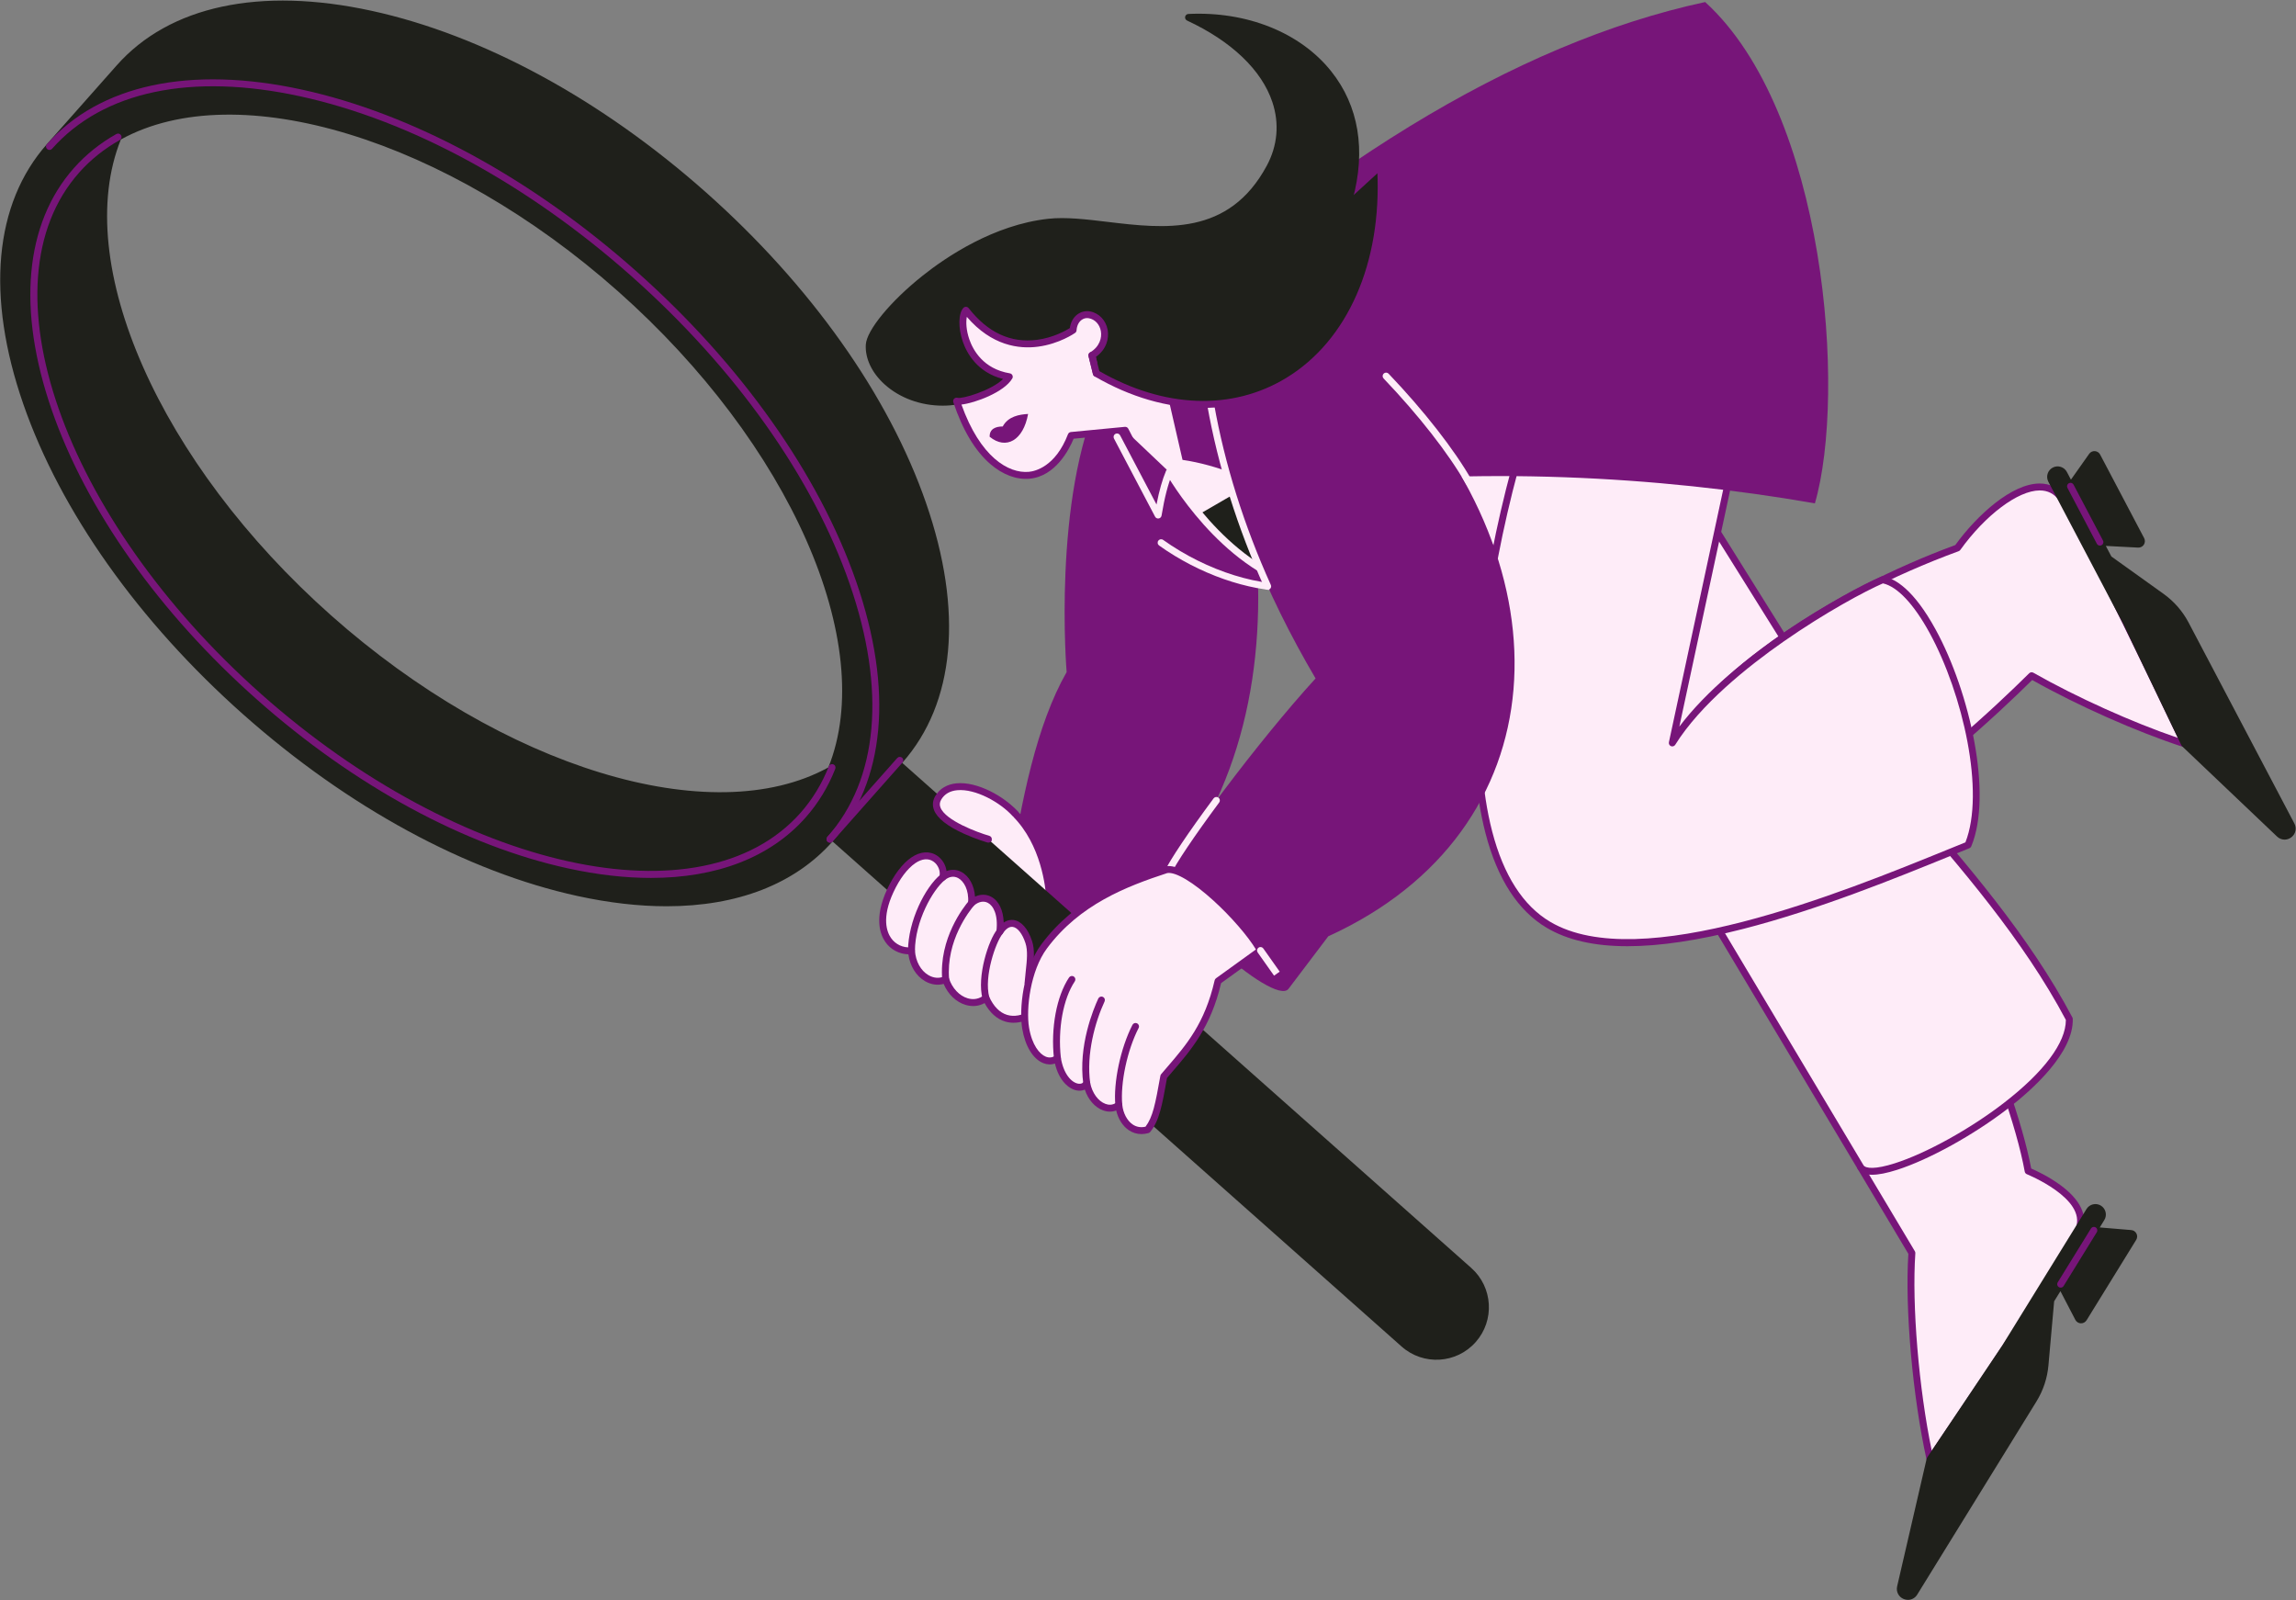
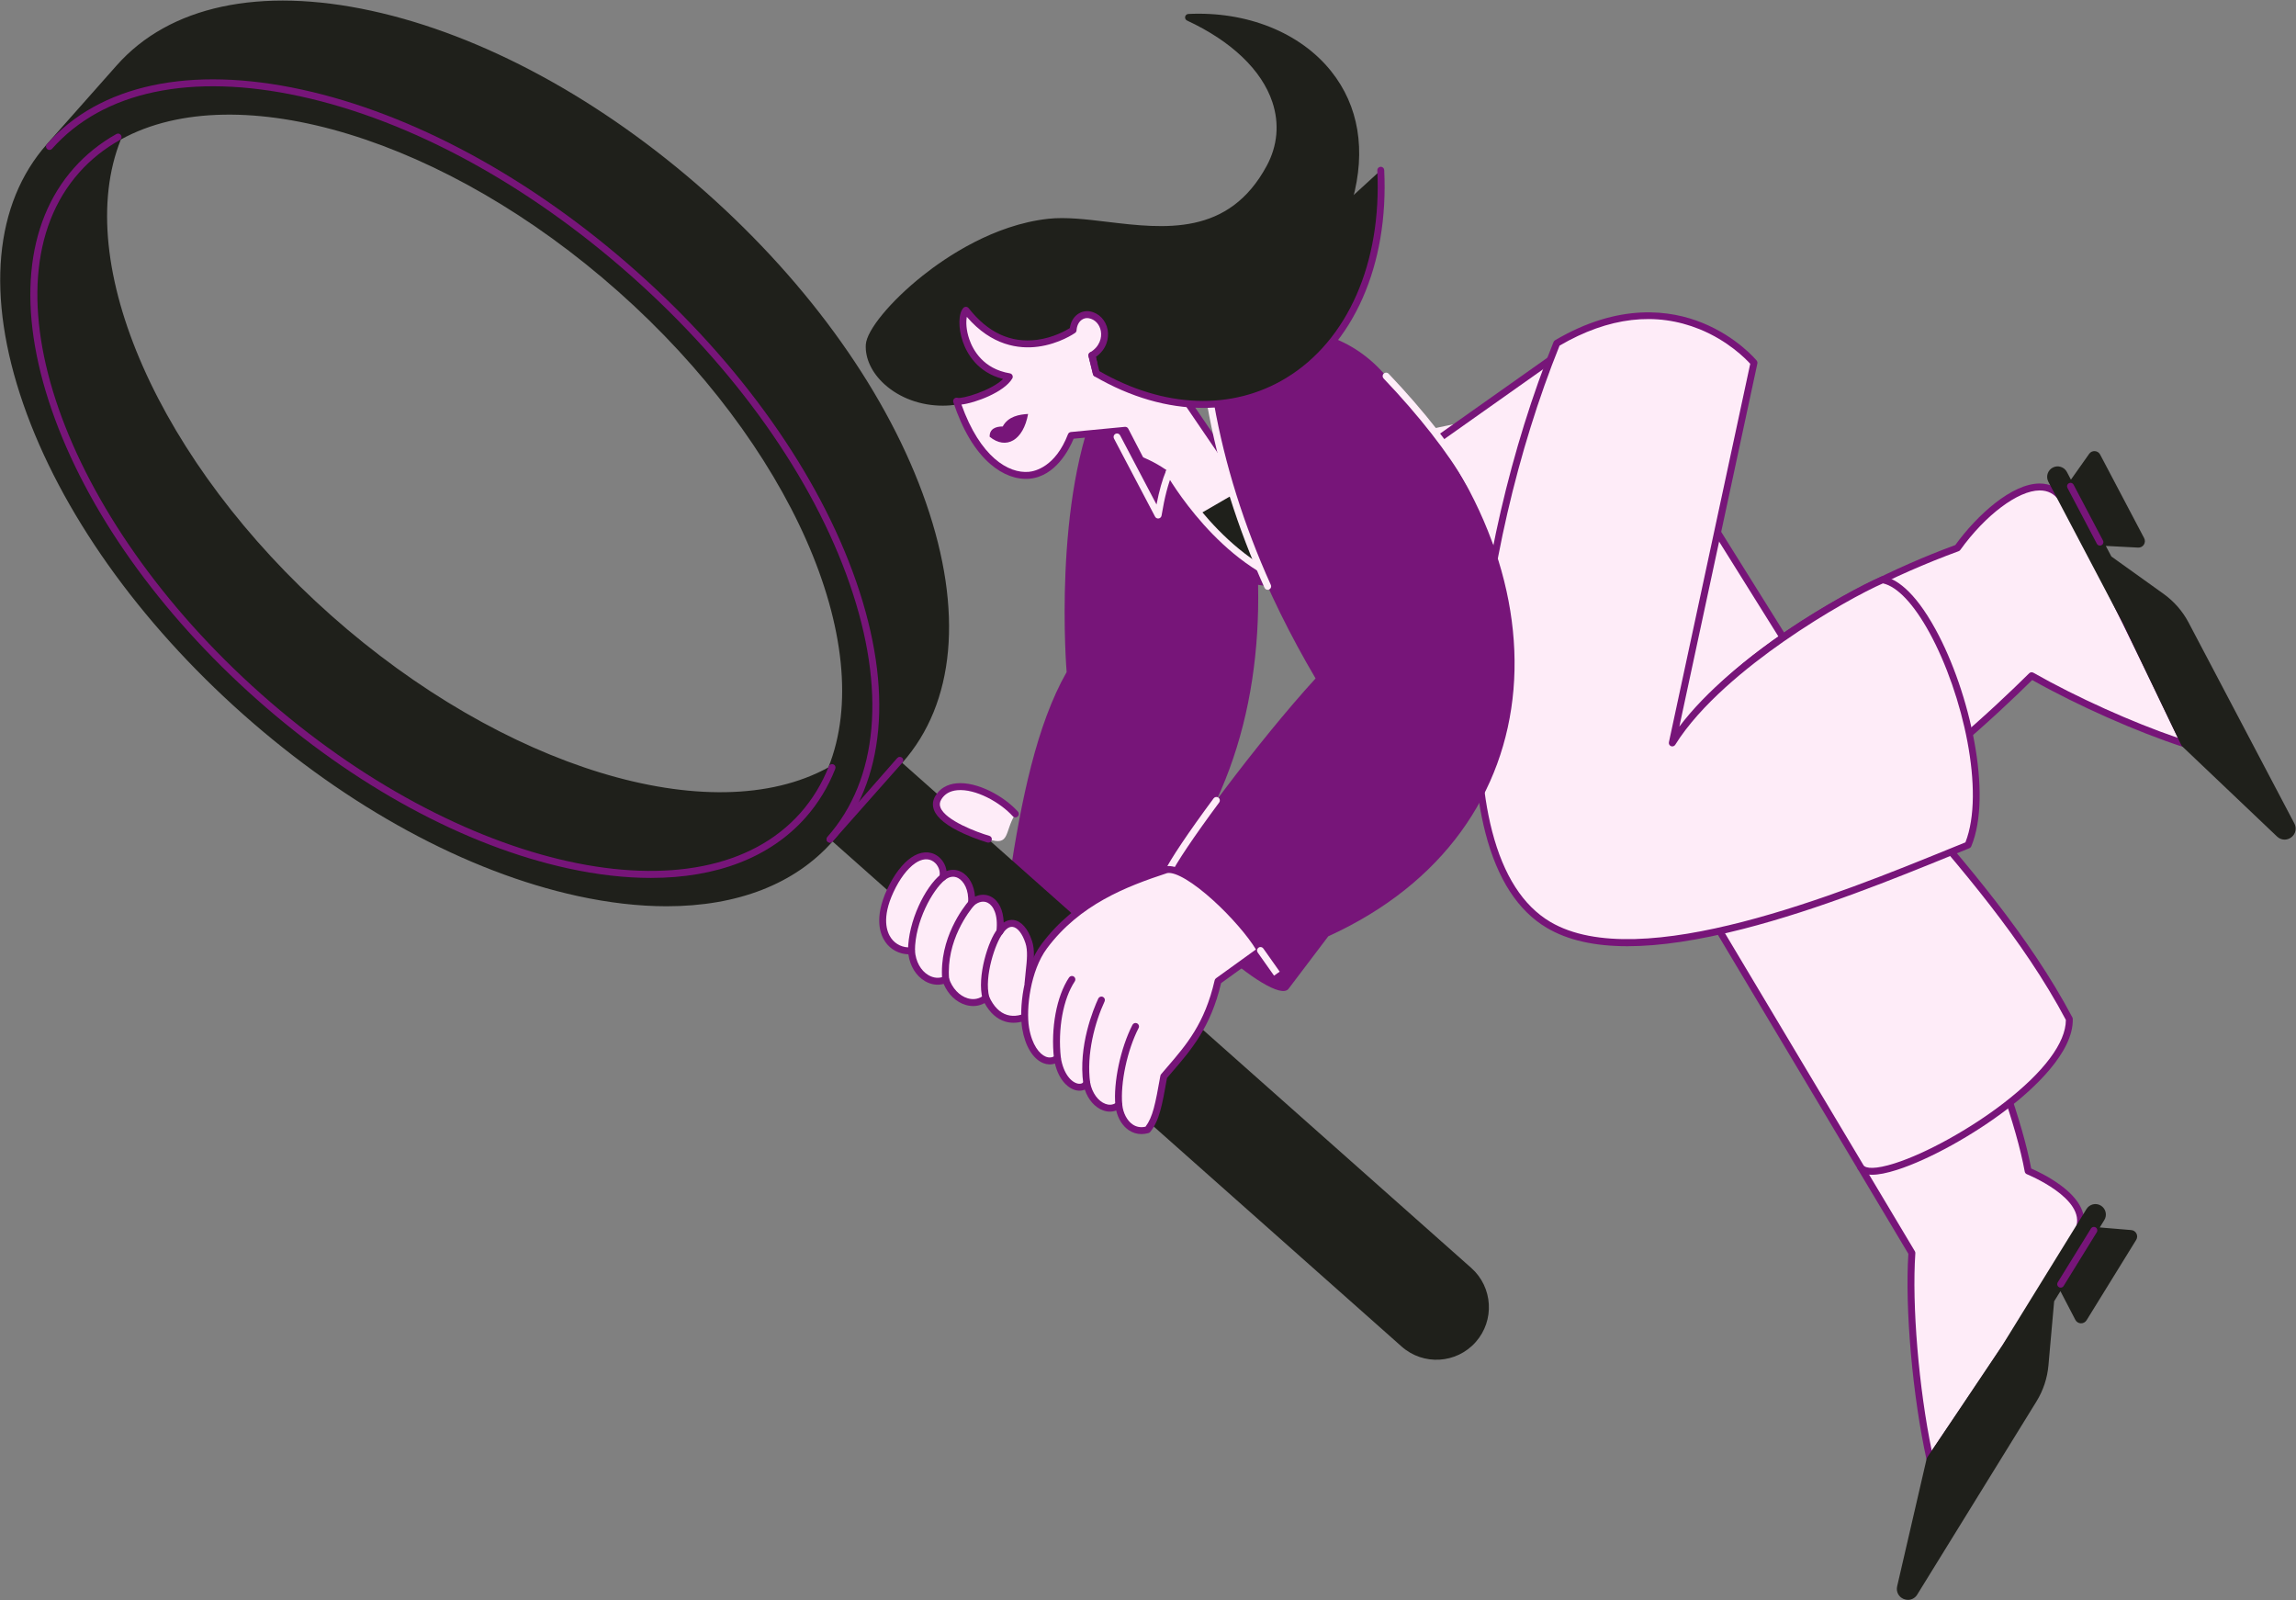
<svg xmlns="http://www.w3.org/2000/svg" width="2198" height="1532" viewBox="0 0 2198 1532" fill="none">
  <rect x="0" y="0" width="2198" height="1532" fill="#808080" stroke="none" />
  <g clip-path="url(#clip0_199_187)">
    <path d="M1376.63 535.675H1501.46L1482.29 387.142L1340.1 416.843L1376.63 535.675Z" fill="#FEECF8" />
    <path d="M1941.58 1120.91C1937.53 1098.69 1929.46 1070.69 1918.53 1039.44C1870.53 902.115 1781.26 1117.32 1781.26 1117.32L1830.28 1199.41C1826.67 1251.94 1834.22 1336.32 1847.67 1396.96C1847.67 1396.96 1980.97 1202.04 1990.36 1176.36C2001.8 1145.07 1941.58 1120.91 1941.58 1120.91Z" fill="#FEECF8" />
    <path d="M1847.67 1400.28C1846.92 1400.28 1846.19 1400.02 1845.6 1399.55C1845.01 1399.08 1844.6 1398.42 1844.44 1397.68C1830.99 1337.07 1823.49 1252.46 1826.91 1200.22L1778.42 1119.02C1778.16 1118.58 1778 1118.08 1777.96 1117.56C1777.92 1117.05 1778.01 1116.53 1778.21 1116.05C1780.35 1110.89 1830.91 990.321 1878.32 990.321C1878.59 990.321 1878.85 990.325 1879.12 990.332C1896.38 990.824 1910.7 1006.98 1921.66 1038.35C1932.77 1070.13 1940.45 1097.1 1944.51 1118.55C1948.89 1120.44 1960.94 1125.99 1972.21 1134.22C1991.35 1148.21 1998.71 1163.17 1993.47 1177.5C1984.04 1203.27 1855.86 1390.86 1850.41 1398.83C1850.1 1399.28 1849.7 1399.64 1849.22 1399.89C1848.74 1400.15 1848.21 1400.28 1847.67 1400.28ZM1784.97 1117.07L1833.13 1197.71C1833.47 1198.29 1833.63 1198.96 1833.59 1199.64C1830.19 1249.13 1836.9 1328.91 1849.29 1388.71C1872.33 1354.9 1979.06 1197.63 1987.25 1175.22C1997.46 1147.28 1940.92 1124.22 1940.35 1123.99C1939.83 1123.78 1939.37 1123.44 1939.01 1123.01C1938.66 1122.58 1938.42 1122.06 1938.32 1121.51C1934.42 1100.12 1926.71 1072.88 1915.41 1040.54C1905.44 1012.03 1893.17 997.365 1878.93 996.961C1861.38 996.465 1839.58 1017.12 1815.77 1056.7C1799.72 1083.37 1787.81 1110.44 1784.97 1117.07Z" fill="#771579" />
    <path d="M1368.57 426.192L1781.26 1117.32C1798 1142.21 1982.69 1042.49 1980.99 975.455C1910.96 842.912 1784.76 734.391 1726.76 641.811C1681.78 569.996 1523.53 316.664 1523.53 316.664L1368.57 426.192Z" fill="#FEECF8" />
    <path d="M1792.05 1124.52C1785.44 1124.52 1780.92 1122.74 1778.52 1119.17C1778.48 1119.12 1778.45 1119.07 1778.42 1119.02L1365.73 427.892C1365.3 427.175 1365.16 426.322 1365.33 425.505C1365.51 424.688 1365.98 423.966 1366.66 423.484L1521.62 313.957C1521.99 313.696 1522.41 313.513 1522.85 313.42C1523.29 313.326 1523.74 313.324 1524.19 313.413C1524.63 313.502 1525.05 313.68 1525.42 313.937C1525.79 314.194 1526.1 314.524 1526.34 314.907C1527.92 317.44 1685.1 569.059 1729.57 640.051C1753.42 678.125 1789.37 719.483 1827.43 763.269C1881.45 825.413 1942.68 895.849 1983.92 973.907C1984.16 974.36 1984.29 974.861 1984.3 975.373C1985.12 1007.72 1945.76 1042.99 1922.22 1061.14C1889.38 1086.45 1846.69 1110.04 1816 1119.84C1806.22 1122.96 1798.23 1124.52 1792.05 1124.52ZM1784.05 1115.53C1786.17 1118.52 1795.12 1119.55 1813.99 1113.52C1844.02 1103.94 1885.89 1080.77 1918.17 1055.88C1956.65 1026.23 1977.74 998.006 1977.69 976.301C1936.81 899.198 1876.05 829.303 1822.43 767.619C1784.2 723.633 1748.08 682.086 1723.96 643.573C1682.12 576.776 1540.5 350.086 1522.58 321.397L1372.99 427.129L1784.05 1115.53Z" fill="#771579" />
    <path d="M2091.22 711.915C2091.22 711.915 1989.92 498.932 1973.72 476.908C1952.21 447.659 1903.86 482.862 1873.92 524.504C1759.59 566.35 1639.63 642.028 1594.12 723.866C1594.12 723.866 1497.57 887.361 1505.26 887.8C1675.06 897.502 1875.48 715.624 1944.91 646.815C1988.25 671.447 2045.06 696.921 2091.22 711.915Z" fill="#FEECF8" />
    <path d="M1518.55 891.488C1514.01 891.488 1509.52 891.361 1505.07 891.108C1504.43 891.074 1503.82 890.875 1503.28 890.53C1502.74 890.185 1502.3 889.707 1502 889.141C1500.63 886.57 1498.93 883.371 1545.31 801.591C1567.81 761.928 1591.04 722.572 1591.27 722.18C1612.8 683.471 1652.6 643.428 1706.34 606.457C1754.43 573.368 1813.17 543.305 1871.83 521.74C1893.16 492.383 1926.16 462.972 1952.44 462.83H1952.64C1962.49 462.83 1970.48 466.905 1976.39 474.944C1992.59 496.971 2090.07 701.784 2094.21 710.492C2094.49 711.077 2094.59 711.731 2094.51 712.373C2094.42 713.015 2094.14 713.617 2093.72 714.104C2093.29 714.592 2092.73 714.943 2092.1 715.114C2091.48 715.286 2090.82 715.27 2090.2 715.07C2045.7 700.615 1989.18 675.553 1945.47 650.934C1911.35 684.599 1844.03 747.011 1764.56 799.516C1672.1 860.593 1589.43 891.487 1518.55 891.488ZM1508.77 884.653C1580.43 887.687 1665.23 857.19 1760.9 793.98C1841.31 740.86 1909.25 677.499 1942.59 644.457C1943.1 643.949 1943.76 643.622 1944.48 643.527C1945.2 643.432 1945.92 643.574 1946.55 643.931C1987.85 667.405 2041.26 691.447 2084.88 706.31C2067.2 669.272 1985.23 498.147 1971.05 478.873C1966.39 472.539 1960.37 469.459 1952.64 469.459H1952.48C1931.85 469.57 1900.65 493.002 1876.61 526.44C1876.22 526.978 1875.68 527.389 1875.06 527.617C1746.91 574.519 1637.78 652.183 1597.02 725.479C1564.91 779.848 1514.95 867.13 1508.77 884.653Z" fill="#771579" />
    <path d="M1490.33 328.561C1413.93 517.343 1369.5 818.432 1482.41 885.276C1574.44 939.757 1782.9 849.785 1884.07 808.874C1913.88 737.236 1852.94 563.939 1802.2 554.974C1766.85 570.026 1645.76 639.103 1600.92 711.164L1679.12 347.286C1679.12 347.286 1607.11 259.806 1490.33 328.561Z" fill="#FEECF8" />
    <path d="M1558.06 905.746C1526.19 905.746 1500.56 899.874 1480.72 888.129C1453.16 871.815 1433.43 841.312 1422.06 797.47C1411.94 758.431 1408.58 709.639 1412.07 652.444C1418.34 549.698 1446.45 428.156 1487.26 327.317C1487.54 326.641 1488.03 326.075 1488.66 325.705C1550.14 289.502 1599.33 296.677 1629.77 309.072C1662.76 322.508 1680.92 344.26 1681.68 345.18C1682.32 345.962 1682.57 346.995 1682.36 347.984L1607.67 695.518C1658.58 627.874 1766.7 566.488 1800.91 551.923C1801.5 551.671 1802.15 551.598 1802.78 551.709C1814.1 553.709 1832 564.161 1853.02 602.599C1886.06 663.027 1907.65 760.847 1887.13 810.149C1886.96 810.554 1886.71 810.922 1886.4 811.231C1886.09 811.54 1885.72 811.784 1885.31 811.949C1880.01 814.094 1874.4 816.376 1868.54 818.764C1814.69 840.691 1740.94 870.72 1668.64 889.232C1625.65 900.239 1588.92 905.746 1558.06 905.746ZM1492.98 330.851C1452.65 430.854 1424.89 551.133 1418.68 652.847C1415.23 709.344 1418.53 757.442 1428.47 795.805C1439.38 837.889 1458.1 867.032 1484.09 882.423C1569.89 933.209 1762.54 854.765 1866.04 812.622C1871.43 810.426 1876.61 808.321 1881.53 806.328C1900.42 758.374 1879.22 664.337 1847.2 605.781C1832.13 578.223 1816.33 561.469 1802.57 558.426C1785.79 565.717 1747.38 586.203 1707.01 614.409C1673.12 638.09 1627.7 674.404 1603.73 712.918C1603.32 713.581 1602.69 714.077 1601.95 714.319C1601.2 714.561 1600.4 714.534 1599.68 714.241C1598.95 713.948 1598.36 713.409 1597.99 712.719C1597.63 712.029 1597.52 711.232 1597.68 710.469L1675.53 348.223C1671.3 343.57 1654.26 326.136 1626.99 315.1C1585.1 298.147 1540.01 303.448 1492.98 330.851Z" fill="#771579" />
-     <path d="M1049.54 357.409C1255.23 161.259 1449.72 41.331 1632.38 1.947C1747.85 107.068 1767.87 376.979 1737.42 481.846C1586.35 455.251 1410.13 446.805 1253.33 466.612L1049.54 357.409Z" fill="#771579" />
    <path d="M902.457 388.303C881.41 388.303 861.246 381.022 846.652 367.77C834.627 356.853 828.135 343.085 828.841 329.995C829.586 316.158 852.516 288.32 883.361 263.801C905.769 245.991 951.149 215.245 1003.33 209.442C1020.11 207.576 1039.58 209.909 1060.19 212.379C1114.6 218.899 1176.26 226.289 1212.69 158.647C1223.05 139.408 1224.91 118.33 1218.05 97.692C1207.88 67.105 1178.89 39.401 1136.41 19.681C1135.74 19.369 1135.19 18.841 1134.85 18.18C1134.51 17.52 1134.41 16.766 1134.55 16.038C1134.69 15.31 1135.07 14.652 1135.63 14.166C1136.2 13.681 1136.9 13.399 1137.64 13.363C1193.61 10.643 1244.68 31.113 1274.29 68.124C1300.78 101.233 1307.87 143.874 1294.79 191.44C1285.17 235.518 1257.77 276.092 1217.63 305.698C1176.1 336.332 1124.21 352.208 1071.44 350.432C1063.53 352.615 963.89 380.001 916.276 387.254C911.703 387.952 907.083 388.303 902.457 388.303ZM1016.56 215.397C1012.22 215.397 1008.04 215.588 1004.06 216.032C953.53 221.651 909.332 251.626 887.482 268.994C856.043 293.984 835.999 320.301 835.455 330.353C834.859 341.443 840.562 353.29 851.103 362.861C867.414 377.67 891.406 384.339 915.278 380.703C964.24 373.244 1069.11 344.201 1070.16 343.909C1070.49 343.817 1070.83 343.778 1071.17 343.791C1122.59 345.63 1173.23 330.213 1213.7 300.363C1252.57 271.695 1279.07 232.48 1288.33 189.943L1288.38 189.768C1300.9 144.301 1294.24 103.671 1269.12 72.27C1243.22 39.904 1199.94 20.788 1151.5 19.794C1188.97 39.773 1214.62 66.362 1224.33 95.601C1231.78 118.018 1229.77 140.906 1218.52 161.795C1201.31 193.755 1177.25 212.719 1144.98 219.77C1117.05 225.872 1087.74 222.361 1059.4 218.965C1044.21 217.142 1029.65 215.397 1016.56 215.397ZM2040 1180.75L2004.47 1177.79L2011.67 1166.13C2012.14 1165.38 2012.45 1164.55 2012.59 1163.67C2012.73 1162.8 2012.7 1161.91 2012.49 1161.05C2012.29 1160.2 2011.92 1159.39 2011.41 1158.67C2010.89 1157.96 2010.24 1157.35 2009.49 1156.88C2008.74 1156.42 2007.91 1156.11 2007.04 1155.97C2006.17 1155.83 2005.28 1155.86 2004.42 1156.06C2003.56 1156.27 2002.75 1156.64 2002.04 1157.15C2001.32 1157.67 2000.71 1158.32 2000.25 1159.07L1919.63 1289.66L1847.67 1396.96L1819.4 1519.24C1817.56 1527.21 1828.28 1531.62 1832.57 1524.67L1946.77 1339.67C1952.92 1329.71 1956.66 1318.44 1957.7 1306.77L1963.23 1244.61L1972.72 1229.23L1989.72 1261.88C1990.74 1263.85 1993.51 1263.95 1994.68 1262.07L2042.19 1185.1C2043.31 1183.29 2042.12 1180.93 2040 1180.75Z" fill="#1F201B" />
    <path d="M1826.54 1531.44C1825.12 1531.44 1823.73 1531.16 1822.42 1530.62C1817.56 1528.61 1814.99 1523.63 1816.17 1518.49L1844.45 1396.21C1844.54 1395.82 1844.7 1395.45 1844.92 1395.11L1916.88 1287.81L1997.43 1157.33C2000.34 1152.62 2006.52 1151.16 2011.23 1154.06C2012.35 1154.75 2013.33 1155.66 2014.1 1156.73C2014.87 1157.8 2015.42 1159.01 2015.72 1160.29C2016.03 1161.57 2016.07 1162.9 2015.86 1164.21C2015.65 1165.51 2015.19 1166.75 2014.49 1167.87L2010.13 1174.93L2040.27 1177.45C2041.33 1177.53 2042.34 1177.89 2043.21 1178.48C2044.09 1179.07 2044.8 1179.88 2045.27 1180.82C2045.75 1181.76 2045.97 1182.81 2045.93 1183.87C2045.88 1184.92 2045.57 1185.95 2045.01 1186.84L1997.5 1263.81C1996.92 1264.73 1996.11 1265.49 1995.15 1266C1994.19 1266.51 1993.11 1266.77 1992.02 1266.73C1990.94 1266.69 1989.88 1266.36 1988.96 1265.78C1988.04 1265.2 1987.29 1264.38 1986.78 1263.42L1972.48 1235.94L1966.46 1245.68L1961 1307.07C1959.91 1319.25 1956 1331 1949.59 1341.42L1835.39 1526.41C1833.39 1529.64 1830.06 1531.44 1826.54 1531.44ZM1850.77 1398.3L1822.63 1519.99C1822.08 1522.37 1823.46 1523.88 1824.95 1524.49C1826.43 1525.1 1828.47 1525.01 1829.75 1522.92L1943.95 1337.93C1949.82 1328.4 1953.4 1317.63 1954.4 1306.48L1959.93 1244.31C1959.98 1243.8 1960.14 1243.3 1960.41 1242.86L1969.9 1227.49C1970.21 1226.99 1970.65 1226.59 1971.16 1226.31C1971.68 1226.04 1972.26 1225.9 1972.84 1225.92C1973.43 1225.94 1973.99 1226.12 1974.49 1226.43C1974.98 1226.74 1975.39 1227.18 1975.66 1227.7L1992.29 1259.63L2038.98 1183.99L2004.2 1181.09C2003.64 1181.05 2003.09 1180.86 2002.62 1180.54C2002.15 1180.22 2001.77 1179.79 2001.52 1179.28C2001.26 1178.78 2001.14 1178.21 2001.17 1177.65C2001.19 1177.08 2001.36 1176.53 2001.66 1176.05L2008.86 1164.39C2009.09 1164.01 2009.25 1163.59 2009.32 1163.14C2009.39 1162.7 2009.38 1162.25 2009.27 1161.82C2009.17 1161.38 2008.98 1160.97 2008.72 1160.61C2008.46 1160.25 2008.13 1159.94 2007.75 1159.7C2006.98 1159.23 2006.06 1159.08 2005.18 1159.29C2004.3 1159.5 2003.55 1160.04 2003.07 1160.81L1922.45 1291.41L1850.77 1398.3ZM2193.5 789.76L2092.2 597.389C2086.74 587.025 2078.94 578.078 2069.42 571.261L2018.71 534.94L1982.5 466.177L2010.29 518.954L2047.03 520.869C2049.24 520.984 2050.74 518.645 2049.7 516.685L2007.56 436.651C2006.56 434.765 2003.93 434.593 2002.7 436.334L1982.12 465.461L1975.74 453.336C1975.33 452.548 1974.77 451.849 1974.09 451.279C1973.41 450.709 1972.63 450.279 1971.78 450.013C1970.94 449.748 1970.05 449.653 1969.17 449.733C1968.29 449.813 1967.43 450.067 1966.64 450.48C1965.86 450.893 1965.17 451.458 1964.6 452.141C1964.04 452.824 1963.61 453.612 1963.35 454.46C1963.1 455.307 1963.01 456.198 1963.09 457.08C1963.18 457.962 1963.44 458.819 1963.86 459.6L2035.37 595.4L2091.22 711.913L2182.15 798.363C2188.07 803.995 2197.31 796.993 2193.5 789.76Z" fill="#1F201B" />
    <path d="M2187.09 803.717C2184.5 803.717 2181.92 802.724 2179.86 800.767L2088.94 714.317C2088.65 714.04 2088.41 713.711 2088.24 713.348L2032.39 596.835L1960.93 461.145C1958.35 456.251 1960.23 450.173 1965.12 447.594C1966.29 446.976 1967.56 446.595 1968.87 446.474C1970.18 446.352 1971.51 446.491 1972.76 446.884C1974.02 447.271 1975.19 447.903 1976.21 448.745C1977.22 449.588 1978.06 450.623 1978.67 451.79L1982.54 459.135L2000 434.42C2000.61 433.556 2001.42 432.863 2002.38 432.408C2003.33 431.954 2004.38 431.753 2005.43 431.825C2006.49 431.889 2007.51 432.225 2008.39 432.8C2009.28 433.374 2010 434.168 2010.49 435.104L2052.64 515.14C2053.14 516.105 2053.38 517.186 2053.34 518.275C2053.29 519.364 2052.96 520.421 2052.38 521.34C2051.79 522.257 2050.97 523.003 2050 523.501C2049.03 524 2047.95 524.234 2046.86 524.179L2015.94 522.568L2021.27 532.7L2071.35 568.565C2081.28 575.694 2089.42 585.032 2095.13 595.844L2196.43 788.215C2198.89 792.874 2197.67 798.349 2193.48 801.529C2191.54 802.993 2189.31 803.717 2187.09 803.717ZM2093.95 709.931L2184.43 795.96C2186.2 797.645 2188.2 797.21 2189.47 796.242C2190.75 795.274 2191.71 793.468 2190.57 791.304L2089.27 598.934C2084.04 589.033 2076.59 580.483 2067.49 573.955L2016.78 537.634C2016.36 537.334 2016.02 536.941 2015.78 536.485L2007.39 520.55L2007.36 520.5L1979.57 467.722C1979.5 467.602 1979.45 467.477 1979.4 467.35C1979.32 467.239 1979.25 467.125 1979.19 467.006L1972.8 454.881C1972.6 454.485 1972.31 454.134 1971.97 453.848C1971.63 453.563 1971.23 453.348 1970.8 453.217C1970.38 453.084 1969.93 453.037 1969.48 453.078C1969.04 453.119 1968.61 453.248 1968.21 453.457C1967.41 453.879 1966.82 454.6 1966.55 455.462C1966.28 456.324 1966.37 457.256 1966.79 458.055L2038.3 593.855L2093.95 709.931ZM2012.34 515.742L2046.39 517.516L2004.97 438.858L1986 465.713L2012.34 515.742Z" fill="#1F201B" />
    <path d="M1053.9 376.978C1007.22 476.832 1021.11 643.334 1021.11 643.334C992.548 693.47 977.781 764.959 966.208 841.388C966.182 863.055 1100.59 905.713 1108.71 882.95C1117.35 857.377 1124.98 832.92 1124.98 832.92C1195.99 736.774 1215.55 616.062 1199.03 489.969C1199.03 489.97 1100.59 277.125 1053.9 376.978Z" fill="#771579" />
    <path d="M915.775 383.978C869.356 391.05 830.54 360.032 832.148 330.173C833.402 306.908 915.775 222.514 1003.69 212.737C1064.29 205.999 1164.19 255.692 1215.61 160.22C1240.8 113.443 1218.35 54.064 1137.8 16.674C1235.23 11.935 1322.23 79.361 1291.57 190.648C1272.6 277.763 1181.63 351.067 1071.05 347.102C1071.05 347.102 965.503 376.403 915.775 383.978Z" fill="#1F201B" />
    <path d="M924.679 296.995C917.237 305.121 921.861 353.195 966.209 360.643C957.825 374.862 922.202 385.899 915.775 383.978C934.92 441.313 965.23 456.807 985.314 454.937C1008.67 452.763 1021.4 427.463 1025.49 416.843L1077.17 411.889C1086.07 428.624 1120.8 498.974 1130.36 502.496C1172.94 514.385 1191.26 499.907 1192.27 466.609L1126.44 370.005C1108.33 346.607 1084.35 346.761 1049.54 357.408L1045.28 340.16C1064.25 328.806 1059.19 304.393 1042.93 301.347C1035.67 299.987 1028.02 305.442 1027.31 315.962C1027.31 315.962 970.686 355.904 924.679 296.995Z" fill="#FEECF8" />
    <path d="M1156.37 509.957C1148.59 509.957 1139.66 508.533 1129.47 505.689C1129.38 505.665 1129.3 505.637 1129.21 505.607C1121.49 502.761 1105.43 473.934 1080.29 425.103C1078.31 421.254 1076.61 417.942 1075.28 415.401L1027.81 419.951C1023.46 430.421 1010.38 455.935 985.62 458.239C973.187 459.394 959.841 454.399 948.025 444.168C933.422 431.524 921.515 411.626 912.634 385.031C912.441 384.455 912.41 383.838 912.545 383.245C912.679 382.653 912.973 382.11 913.395 381.674C913.817 381.238 914.351 380.926 914.938 380.773C915.525 380.62 916.143 380.631 916.724 380.805C921.104 382.09 949.152 373.765 960.282 362.787C935.377 356.462 925.434 337.882 921.661 326.899C917.17 313.837 917.419 300.018 922.238 294.758C922.561 294.4 922.959 294.117 923.403 293.932C923.848 293.746 924.329 293.662 924.81 293.685C925.291 293.704 925.761 293.828 926.19 294.047C926.618 294.266 926.993 294.577 927.289 294.956C945.596 318.397 967.657 328.6 992.816 325.284C1008.44 323.226 1020.43 316.401 1024.18 314.054C1024.91 308.643 1027.35 304.101 1031.17 301.144C1034.71 298.395 1039.21 297.282 1043.54 298.092C1052.14 299.703 1058.76 306.656 1060.39 315.807C1061.8 323.681 1059.46 334.356 1049.06 341.66L1051.92 353.24C1084.24 343.795 1109.8 343.096 1129.06 367.98C1129.1 368.033 1129.14 368.087 1129.18 368.143L1195 464.747C1195.4 465.325 1195.6 466.015 1195.58 466.715C1195.06 483.85 1190.01 496.066 1180.56 503.026C1174.27 507.649 1166.26 509.957 1156.37 509.957ZM1131.44 499.357C1152.12 505.1 1167.32 504.536 1176.63 497.682C1184.17 492.128 1188.3 482.002 1188.92 467.58L1123.76 371.959C1108.31 352.064 1088.45 348.98 1050.51 360.581C1050.08 360.712 1049.62 360.754 1049.18 360.705C1048.73 360.656 1048.3 360.516 1047.91 360.294C1047.51 360.071 1047.17 359.772 1046.9 359.413C1046.63 359.055 1046.43 358.644 1046.32 358.207L1042.06 340.959C1041.89 340.269 1041.95 339.543 1042.22 338.888C1042.49 338.232 1042.97 337.682 1043.58 337.317C1052.86 331.765 1054.98 323.168 1053.87 316.973C1052.71 310.462 1048.28 305.724 1042.32 304.608C1039.82 304.14 1037.3 304.772 1035.22 306.385C1032.54 308.468 1030.9 311.95 1030.61 316.186C1030.58 316.679 1030.44 317.157 1030.2 317.587C1029.96 318.018 1029.62 318.388 1029.22 318.673C1028.61 319.1 1014.16 329.16 993.678 331.857C975.546 334.246 949.38 331.027 925.553 303.295C924.666 307.949 924.842 315.777 927.922 324.74C931.48 335.09 941.254 353.092 966.756 357.374C967.286 357.464 967.786 357.681 968.213 358.007C968.641 358.333 968.983 358.758 969.209 359.245C969.436 359.733 969.541 360.268 969.516 360.805C969.49 361.342 969.334 361.865 969.061 362.328C961.344 375.419 933.572 385.746 920.414 387.26C938.326 437.388 965.338 453.468 985.006 451.637C990.731 451.104 1010.35 446.934 1022.4 415.651C1022.62 415.076 1023 414.574 1023.49 414.202C1023.98 413.83 1024.56 413.602 1025.17 413.544L1076.86 408.59C1077.51 408.525 1078.16 408.656 1078.74 408.967C1079.32 409.277 1079.79 409.752 1080.1 410.332C1081.53 413.025 1083.63 417.103 1086.18 422.066C1095.61 440.386 1124.24 496.004 1131.44 499.357Z" fill="#771579" />
-     <path d="M1132.05 440.203L1115.1 366.456L1146.77 373.677C1164.88 394.142 1173.68 422.588 1180.08 453.088C1165.82 447.548 1148.41 442.555 1132.05 440.203Z" fill="#771579" />
    <path d="M1130.36 502.497C1160.22 539.027 1201.62 554.911 1248.08 561.744L1192.27 466.61L1130.36 502.497Z" fill="#1F201B" />
    <path d="M1119.36 451.883C1119.36 451.883 1170.95 543.462 1248.08 561.744C1185.97 569.213 1101.02 526.569 1066.56 474.736C1032.09 422.901 1079.75 423.119 1119.36 451.883Z" fill="#771579" />
    <path d="M1248.09 565.059C1247.84 565.059 1247.58 565.03 1247.32 564.969C1206.64 555.328 1173.21 525.497 1152.33 502.17C1129.81 477.01 1117.01 454.459 1116.48 453.511C1116.06 452.746 1115.95 451.845 1116.19 451.004C1116.43 450.163 1116.99 449.451 1117.75 449.021C1118.51 448.592 1119.41 448.481 1120.25 448.712C1121.1 448.942 1121.81 449.497 1122.25 450.254C1122.76 451.157 1174.05 540.788 1248.85 558.518C1249.27 558.618 1249.67 558.801 1250.02 559.056C1250.38 559.311 1250.67 559.633 1250.9 560.003C1251.13 560.374 1251.28 560.786 1251.35 561.215C1251.42 561.645 1251.41 562.085 1251.31 562.508C1251.14 563.234 1250.72 563.881 1250.14 564.344C1249.56 564.807 1248.83 565.059 1248.09 565.059Z" fill="#FEECF8" />
-     <path d="M1233.75 565.884C1195.04 565.884 1147.99 549.569 1109.64 522.195C1109.29 521.944 1108.98 521.624 1108.75 521.255C1108.51 520.885 1108.35 520.472 1108.28 520.041C1108.21 519.609 1108.22 519.168 1108.32 518.741C1108.41 518.314 1108.59 517.911 1108.85 517.555C1109.1 517.198 1109.43 516.896 1109.8 516.665C1110.17 516.434 1110.58 516.278 1111.01 516.208C1111.44 516.138 1111.89 516.154 1112.31 516.255C1112.74 516.356 1113.14 516.541 1113.49 516.798C1155.58 546.844 1208.25 563.195 1247.69 558.453C1248.55 558.371 1249.41 558.629 1250.08 559.172C1250.76 559.715 1251.19 560.501 1251.29 561.36C1251.4 562.219 1251.16 563.085 1250.63 563.772C1250.11 564.459 1249.33 564.913 1248.48 565.037C1243.59 565.612 1238.67 565.895 1233.75 565.884Z" fill="#FEECF8" />
    <path d="M1158.94 387.142C1175.63 480.957 1211.26 567.572 1259.42 649.428C1203.71 710.351 1129.7 810.268 1117.52 836.167C1105.34 862.067 1219.93 964.489 1233.54 946.509L1271.6 896.234C1493.03 795.466 1504.51 545.832 1326.91 359.965C1262.46 283.848 1151.38 316.664 1158.94 387.142Z" fill="#771579" />
    <path d="M1406.15 464.725C1405.57 464.725 1404.99 464.571 1404.49 464.277C1403.98 463.983 1403.56 463.561 1403.27 463.053C1386.75 434.093 1358.05 397.355 1324.51 362.258C1323.92 361.621 1323.59 360.774 1323.62 359.9C1323.64 359.027 1324.01 358.198 1324.64 357.594C1325.27 356.99 1326.11 356.66 1326.99 356.675C1327.86 356.691 1328.69 357.05 1329.3 357.676C1363.19 393.146 1392.25 430.356 1409.02 459.765C1409.31 460.269 1409.46 460.84 1409.46 461.421C1409.46 462.002 1409.31 462.572 1409.02 463.074C1408.73 463.576 1408.31 463.993 1407.8 464.283C1407.3 464.573 1406.73 464.725 1406.15 464.725ZM1213.57 564.568C1212.93 564.569 1212.3 564.385 1211.77 564.038C1211.23 563.692 1210.81 563.198 1210.54 562.617C1184.51 504.9 1166.06 446.057 1155.69 387.723C1155.56 386.868 1155.76 385.996 1156.27 385.294C1156.77 384.591 1157.53 384.113 1158.38 383.962C1159.23 383.81 1160.11 383.997 1160.82 384.483C1161.54 384.968 1162.03 385.714 1162.21 386.561C1172.48 444.356 1190.78 502.672 1216.58 559.889C1216.81 560.394 1216.91 560.947 1216.87 561.5C1216.82 562.052 1216.65 562.585 1216.35 563.05C1216.05 563.515 1215.63 563.898 1215.15 564.163C1214.66 564.429 1214.12 564.568 1213.57 564.568ZM1117.51 839.484C1116.96 839.483 1116.41 839.342 1115.92 839.072C1115.43 838.803 1115.02 838.414 1114.72 837.943C1114.42 837.471 1114.25 836.932 1114.21 836.374C1114.18 835.817 1114.28 835.26 1114.52 834.755C1119.96 823.181 1137.67 796.784 1161.87 764.143C1162.4 763.463 1163.18 763.017 1164.03 762.902C1164.89 762.786 1165.76 763.01 1166.45 763.525C1167.15 764.04 1167.61 764.805 1167.75 765.659C1167.89 766.512 1167.69 767.386 1167.19 768.093C1143.23 800.403 1125.78 826.378 1120.51 837.578C1120.25 838.148 1119.82 838.63 1119.29 838.968C1118.76 839.305 1118.14 839.484 1117.51 839.484Z" fill="#FEECF8" />
    <path d="M947.417 418.085C947.225 410.485 953.14 408.262 959.934 408.22C965.147 398.512 975.76 396.756 984.218 396.248C979.651 421.471 963.243 430.949 947.417 418.085Z" fill="#771579" />
    <path d="M1049.54 357.409C1191.25 439.865 1330.63 343.039 1321.83 162.929L1281.91 199.492C1171.88 258.361 1041.56 321.106 1049.54 357.409Z" fill="#1F201B" />
    <path d="M1151.77 390.436C1117.9 390.436 1082.37 380.349 1047.87 360.275C1047.49 360.052 1047.16 359.753 1046.89 359.398C1046.62 359.042 1046.43 358.637 1046.32 358.205L1042.06 340.957C1041.95 340.531 1041.92 340.087 1041.98 339.651C1042.04 339.214 1042.19 338.794 1042.41 338.415C1042.63 338.036 1042.93 337.705 1043.29 337.442C1043.64 337.179 1044.04 336.99 1044.47 336.884C1044.89 336.778 1045.34 336.759 1045.77 336.827C1046.21 336.895 1046.63 337.049 1047 337.28C1047.37 337.511 1047.7 337.814 1047.96 338.172C1048.21 338.53 1048.39 338.936 1048.49 339.365L1052.42 355.244C1114.44 390.874 1179.59 393.262 1231.36 361.744C1290.26 325.887 1322.85 251.623 1318.52 163.091C1318.48 162.215 1318.79 161.359 1319.38 160.711C1319.97 160.063 1320.79 159.675 1321.67 159.632C1322.54 159.589 1323.4 159.895 1324.05 160.483C1324.7 161.07 1325.09 161.892 1325.14 162.767C1329.58 253.765 1295.81 330.268 1234.8 367.409C1209.55 382.782 1181.28 390.436 1151.77 390.436Z" fill="#771579" />
-     <path d="M972.039 779.144C1005.19 812.443 1005.19 864.44 1005.19 864.44H910.3L947.417 801.189C947.417 801.189 938.887 745.846 972.039 779.144Z" fill="#FEECF8" />
-     <path d="M1005.19 867.756H910.302C909.718 867.756 909.145 867.601 908.641 867.308C908.136 867.015 907.717 866.594 907.428 866.087C907.138 865.58 906.987 865.006 906.99 864.422C906.994 863.838 907.151 863.266 907.446 862.762L943.972 800.514C943.015 793.607 940.763 771.243 950.773 766.175C956.601 763.225 964.326 766.699 974.385 776.804C1008.12 810.683 1008.5 862.261 1008.5 864.441C1008.5 865.32 1008.16 866.163 1007.53 866.785C1006.91 867.406 1006.07 867.756 1005.19 867.756ZM916.088 861.126H1001.75C1001.06 849.323 996.731 808.647 969.694 781.485C958.973 770.718 954.794 771.572 953.763 772.093C949.031 774.489 949.133 790.571 950.692 800.684C950.809 801.438 950.661 802.21 950.275 802.868L916.088 861.126ZM1077.17 411.891L1119.36 451.884C1114.43 463.595 1111.23 477.817 1108.71 493.018L1066.56 412.908L1077.17 411.891Z" fill="#771579" />
    <path d="M1108.71 496.333C1108.1 496.333 1107.51 496.168 1107 495.856C1106.48 495.544 1106.06 495.097 1105.78 494.563L1066.42 419.774C1066.01 418.996 1065.93 418.087 1066.19 417.247C1066.45 416.408 1067.03 415.706 1067.81 415.296C1068.59 414.886 1069.5 414.802 1070.33 415.063C1071.17 415.323 1071.88 415.906 1072.28 416.684L1107.15 482.943C1109.75 469.572 1112.71 459.143 1116.31 450.595C1116.48 450.189 1116.72 449.819 1117.03 449.508C1117.34 449.196 1117.71 448.949 1118.11 448.781C1118.52 448.613 1118.95 448.527 1119.39 448.528C1119.83 448.53 1120.26 448.618 1120.67 448.789C1121.07 448.959 1121.44 449.208 1121.74 449.522C1122.05 449.835 1122.29 450.206 1122.46 450.614C1122.62 451.021 1122.7 451.457 1122.69 451.896C1122.68 452.335 1122.59 452.768 1122.42 453.17C1118.21 463.158 1114.89 475.992 1111.97 493.56C1111.85 494.335 1111.45 495.039 1110.85 495.546C1110.25 496.054 1109.49 496.333 1108.71 496.333Z" fill="#FEECF8" />
    <path d="M1412.7 1284.68C1394.3 1305.45 1362.54 1307.36 1341.79 1288.94L775.719 786.56L842.381 711.329L1408.45 1213.7C1429.21 1232.13 1431.11 1263.9 1412.7 1284.68Z" fill="#1F201B" />
    <path d="M673.63 186.595C467.306 3.487 216.842 -51.051 114.202 64.78L47.39 140.179C-55.25 256.011 28.802 498.351 235.126 681.459C441.449 864.568 691.913 919.106 794.553 803.275L861.365 727.876C964.005 612.045 879.953 369.704 673.63 186.595ZM795.625 736.927C684.769 798.916 483.856 741.619 314.78 591.567C145.705 441.516 64.84 248.74 113.082 131.182C223.926 69.137 424.868 126.408 593.975 276.489C763.083 426.569 843.925 619.376 795.625 736.927Z" fill="#1F201B" />
    <path d="M638.107 867.498C611.581 867.498 583.104 864.261 553.016 857.71C446.809 834.583 333.132 772.871 232.927 683.94C132.722 595.011 57.908 489.44 22.267 386.678C-13.601 283.26 -5.56 194.938 44.913 137.98L111.724 62.581C162.192 5.623 248.849 -12.931 355.738 10.346C461.945 33.473 575.622 95.185 675.827 184.115C776.032 273.045 850.846 378.616 886.486 481.378C922.355 584.795 914.313 673.117 863.841 730.076L797.03 805.474C760.768 846.4 705.813 867.497 638.107 867.498ZM270.652 7.185C204.874 7.185 151.647 27.518 116.68 66.979L49.868 142.378C1.057 197.464 -6.523 283.451 28.525 384.503C63.8 486.21 137.953 590.79 237.324 678.98C336.692 767.169 449.307 828.341 554.424 851.231C658.867 873.973 743.264 856.159 792.074 801.075L858.886 725.676C907.697 670.591 915.277 584.603 880.227 483.551C844.953 381.844 770.799 277.264 671.429 189.075C572.062 100.887 459.447 39.713 354.33 16.823C324.708 10.374 296.694 7.185 270.652 7.185ZM689.365 764.819C654.456 764.819 616.244 758.876 576.091 746.94C487.629 720.644 394.046 666.345 312.582 594.047C231.119 521.748 166.061 435.257 129.397 350.506C93.028 266.435 86.146 188.096 110.018 129.922C110.303 129.23 110.813 128.653 111.465 128.288C166.318 97.584 244.861 95.036 332.622 121.111C421.094 147.397 514.693 201.697 596.172 274.009C677.65 346.321 742.711 432.826 779.367 517.591C815.728 601.674 822.59 680.018 798.689 738.189C798.403 738.881 797.893 739.457 797.24 739.823C767.484 756.46 730.748 764.819 689.365 764.819ZM115.71 133.513C68.119 251.853 152.573 443.18 316.979 589.087C481.382 734.994 681.287 796.029 792.998 734.595C840.649 616.253 756.215 424.905 591.777 278.968C427.339 133.031 227.414 72.019 115.71 133.513Z" fill="#1F201B" />
-     <path d="M794.552 806.59C793.914 806.589 793.289 806.405 792.754 806.058C792.218 805.711 791.794 805.216 791.532 804.634C791.271 804.051 791.183 803.405 791.279 802.774C791.376 802.143 791.652 801.553 792.076 801.075L858.887 725.676C859.173 725.34 859.523 725.065 859.916 724.866C860.309 724.668 860.738 724.55 861.178 724.519C861.617 724.488 862.058 724.545 862.475 724.687C862.892 724.829 863.277 725.053 863.607 725.346C863.936 725.638 864.204 725.994 864.395 726.391C864.586 726.788 864.695 727.22 864.717 727.66C864.739 728.101 864.673 728.541 864.523 728.955C864.373 729.37 864.142 729.75 863.843 730.074L797.031 805.473C796.721 805.825 796.339 806.106 795.912 806.299C795.484 806.491 795.021 806.591 794.552 806.59Z" fill="#771579" />
+     <path d="M794.552 806.59C793.914 806.589 793.289 806.405 792.754 806.058C792.218 805.711 791.794 805.216 791.532 804.634C791.271 804.051 791.183 803.405 791.279 802.774L858.887 725.676C859.173 725.34 859.523 725.065 859.916 724.866C860.309 724.668 860.738 724.55 861.178 724.519C861.617 724.488 862.058 724.545 862.475 724.687C862.892 724.829 863.277 725.053 863.607 725.346C863.936 725.638 864.204 725.994 864.395 726.391C864.586 726.788 864.695 727.22 864.717 727.66C864.739 728.101 864.673 728.541 864.523 728.955C864.373 729.37 864.142 729.75 863.843 730.074L797.031 805.473C796.721 805.825 796.339 806.106 795.912 806.299C795.484 806.491 795.021 806.591 794.552 806.59Z" fill="#771579" />
    <path d="M989.631 969.361C972.244 980.373 954.109 977.825 943.851 955.317C931.107 965.638 911.639 956.868 905.313 937.54C892.203 943.91 874.037 932.391 872.581 910.115C852.895 911.693 834.355 891.364 852.284 852.671C858.95 838.285 866.922 828.587 874.273 823.556C892.094 811.358 905.396 827.509 902.585 839.68C916.222 828.863 931.709 842.774 930.092 864.442C943.212 852.931 960.538 863.058 957.156 891.834C966.209 877.954 978.583 882.818 984.822 901.683C988.294 912.178 985.445 925.179 984.189 940.802C989.579 955.081 989.631 969.361 989.631 969.361Z" fill="#FFBFC7" />
    <path d="M989.631 969.361C972.244 980.373 954.109 977.825 943.851 955.317C931.107 965.638 911.639 956.868 905.313 937.54C892.203 943.91 874.037 932.391 872.581 910.115C852.895 911.693 834.355 891.364 852.284 852.671C858.95 838.285 866.922 828.587 874.273 823.556C892.094 811.358 905.396 827.509 902.585 839.68C916.222 828.863 931.709 842.774 930.092 864.442C943.212 852.931 960.538 863.058 957.156 891.834C966.209 877.954 978.583 882.818 984.822 901.683C988.294 912.178 985.445 925.179 984.189 940.802C989.579 955.081 989.631 969.361 989.631 969.361Z" fill="#FEECF8" />
    <path d="M970.325 979.014C967.611 979.02 964.91 978.631 962.307 977.86C954.324 975.483 947.554 969.402 942.568 960.179C937.167 963.197 930.886 963.839 924.506 961.955C915.294 959.234 907.581 951.819 903.376 941.816C897.627 943.448 891.296 942.548 885.519 939.185C876.967 934.207 871.155 924.75 869.597 913.503C860.7 913.244 852.623 908.963 847.55 901.668C842.703 894.702 836.481 878.892 849.279 851.276C855.681 837.461 863.892 826.645 872.402 820.82C881.057 814.896 890.109 814.293 897.247 819.169C902.202 822.554 905.416 828.065 906.13 833.82C910.846 831.988 915.795 832.23 920.314 834.628C927.819 838.61 932.642 847.546 933.41 858.29C938.537 855.868 943.986 855.834 948.785 858.357C956.209 862.264 960.481 871.23 960.862 883.108C964.661 880.532 968.147 880.373 970.315 880.657C977.647 881.611 984.081 888.895 987.963 900.641C990.839 909.331 989.771 919.137 988.536 930.49C988.19 933.666 987.833 936.941 987.549 940.338C992.827 954.763 992.939 968.753 992.941 969.351C992.943 969.912 992.803 970.465 992.533 970.957C992.264 971.449 991.874 971.865 991.4 972.165C984.231 976.704 977.076 979.014 970.325 979.014ZM943.851 952.002C944.486 952.001 945.108 952.184 945.643 952.528C946.177 952.872 946.601 953.363 946.864 953.942C951.203 963.464 957.036 969.372 964.197 971.506C970.804 973.474 978.396 972.099 986.251 967.537C986.033 963.337 985.093 952.58 981.089 941.973C980.917 941.515 980.847 941.024 980.887 940.536C981.189 936.786 981.577 933.22 981.952 929.773C983.105 919.189 984.1 910.047 981.678 902.725C978.669 893.628 974.103 887.837 969.461 887.232C965.395 886.706 962.031 890.428 959.931 893.647C959.523 894.273 958.915 894.742 958.207 894.979C957.499 895.215 956.731 895.206 956.029 894.951C955.327 894.697 954.732 894.212 954.34 893.576C953.947 892.941 953.781 892.191 953.868 891.449C955.739 875.529 950.877 866.948 945.705 864.227C941.595 862.065 936.703 863.054 932.277 866.936C931.783 867.371 931.17 867.648 930.518 867.732C929.866 867.817 929.203 867.705 928.614 867.411C928.025 867.117 927.537 866.655 927.212 866.082C926.887 865.51 926.74 864.853 926.789 864.197C927.713 851.82 922.646 843.371 917.212 840.488C913.173 838.343 908.827 838.964 904.644 842.281C904.106 842.708 903.448 842.957 902.762 842.994C902.077 843.03 901.396 842.853 900.816 842.485C900.235 842.118 899.783 841.579 899.522 840.943C899.261 840.308 899.204 839.606 899.359 838.937C900.547 833.784 898.089 827.774 893.513 824.648C888.682 821.347 882.513 821.935 876.144 826.296C868.605 831.458 861.198 841.321 855.29 854.07C843.887 878.681 848.954 892.085 852.989 897.885C857.313 904.1 864.53 907.439 872.32 906.815C872.757 906.78 873.198 906.832 873.615 906.969C874.032 907.105 874.418 907.324 874.75 907.611C875.082 907.899 875.354 908.249 875.55 908.643C875.745 909.036 875.861 909.464 875.889 909.903C876.57 920.324 881.416 929.13 888.852 933.458C893.851 936.368 899.323 936.77 903.869 934.562C904.294 934.356 904.759 934.243 905.231 934.231C905.704 934.219 906.173 934.308 906.608 934.493C907.044 934.678 907.434 934.954 907.754 935.302C908.074 935.651 908.315 936.063 908.462 936.513C911.544 945.931 918.41 953.244 926.381 955.599C931.985 957.254 937.449 956.241 941.767 952.743C942.356 952.263 943.092 952.002 943.851 952.002Z" fill="#771579" />
    <path d="M943.849 958.633C943.121 958.631 942.413 958.391 941.836 957.947C941.258 957.504 940.843 956.883 940.653 956.179C934.883 934.767 946.398 899.794 954.589 889.738C954.861 889.393 955.2 889.106 955.584 888.894C955.968 888.681 956.391 888.547 956.827 888.5C957.263 888.452 957.705 888.492 958.126 888.617C958.547 888.741 958.939 888.948 959.279 889.226C959.619 889.504 959.901 889.846 960.108 890.234C960.315 890.621 960.442 891.046 960.484 891.483C960.525 891.921 960.479 892.362 960.349 892.781C960.218 893.201 960.005 893.59 959.723 893.926C953.228 901.902 941.79 934.934 947.051 954.452C947.184 954.943 947.202 955.459 947.103 955.959C947.004 956.459 946.792 956.929 946.482 957.334C946.172 957.738 945.774 958.066 945.317 958.291C944.86 958.516 944.358 958.633 943.849 958.633ZM905.311 940.855C904.481 940.854 903.682 940.541 903.071 939.978C902.461 939.416 902.083 938.645 902.014 937.817C898.694 898.272 922.725 867.959 927.575 862.284C928.146 861.616 928.959 861.203 929.835 861.135C930.71 861.067 931.577 861.349 932.245 861.921C932.912 862.492 933.325 863.306 933.393 864.182C933.461 865.058 933.179 865.926 932.608 866.594C928.058 871.917 905.516 900.343 908.615 937.261C908.654 937.719 908.597 938.179 908.448 938.614C908.3 939.048 908.062 939.447 907.752 939.785C907.441 940.123 907.064 940.392 906.643 940.576C906.223 940.761 905.769 940.855 905.311 940.855ZM872.582 913.429C871.704 913.429 870.861 913.08 870.24 912.458C869.619 911.837 869.27 910.993 869.27 910.114C869.27 881.847 885.737 848.943 900.514 837.092C901.2 836.542 902.076 836.287 902.949 836.383C903.822 836.48 904.621 836.919 905.171 837.605C905.72 838.291 905.975 839.168 905.878 840.042C905.782 840.916 905.343 841.716 904.657 842.266C892.648 851.896 875.895 882.368 875.895 910.114C875.895 910.993 875.546 911.837 874.925 912.458C874.304 913.08 873.461 913.429 872.582 913.429Z" fill="#771579" />
    <path d="M1116.61 832.505C1081.52 843.987 1032.81 861.237 999.621 905.846C982.84 928.404 978.804 965.808 981.849 984.089C986.24 1010.45 1001.81 1020.82 1012.3 1013.04C1016.69 1040.12 1035.3 1045.54 1040.37 1037.07C1044.09 1056.37 1060.67 1066.19 1071.05 1057.74C1072.51 1072.28 1083 1085.83 1098.56 1081.42C1106.68 1071.27 1109.05 1058.74 1114.11 1030.36C1134.22 1006.64 1155.39 985.613 1166.03 939.118L1206.68 909.8C1192.27 883.257 1137.12 828.411 1116.61 832.505Z" fill="#FEECF8" />
    <path d="M1092.72 1085.58C1088.35 1085.58 1084.23 1084.31 1080.54 1081.8C1074.71 1077.83 1070.41 1071 1068.56 1062.98C1064.7 1064.47 1060.35 1064.48 1056.06 1062.92C1048.12 1060.03 1041.69 1052.62 1038.5 1042.99C1036.23 1044.03 1033.53 1044.34 1030.71 1043.79C1023.35 1042.38 1013.87 1034.76 1009.91 1018.03C1006.34 1019.28 1002.48 1019.16 998.659 1017.62C988.869 1013.66 981.364 1001.33 978.583 984.632C975.506 966.159 979.22 927.716 996.966 903.864C1029.36 860.321 1075.18 842.571 1115.58 829.352C1115.71 829.311 1115.84 829.278 1115.96 829.253C1121.94 828.06 1136.39 830.113 1166.16 857.209C1184.76 874.135 1202.22 894.634 1209.59 908.216C1209.98 908.924 1210.09 909.749 1209.91 910.536C1209.73 911.322 1209.27 912.016 1208.62 912.488L1168.98 941.078C1159.08 983.18 1140.41 1004.87 1122.34 1025.85C1120.63 1027.84 1118.92 1029.82 1117.21 1031.83C1112.39 1058.88 1109.87 1072.58 1101.15 1083.49C1100.71 1084.03 1100.13 1084.42 1099.46 1084.61C1097.27 1085.24 1095 1085.57 1092.72 1085.58ZM1071.05 1054.42C1071.87 1054.42 1072.66 1054.73 1073.27 1055.28C1073.88 1055.83 1074.26 1056.59 1074.35 1057.41C1075.15 1065.45 1078.96 1072.7 1084.27 1076.32C1087.92 1078.81 1092.08 1079.54 1096.64 1078.49C1103.58 1069.27 1105.94 1057.27 1110.85 1029.78C1110.95 1029.2 1111.21 1028.66 1111.58 1028.22C1113.49 1025.97 1115.4 1023.74 1117.32 1021.52C1135.85 1000 1153.35 979.679 1162.81 938.376C1162.99 937.59 1163.45 936.897 1164.1 936.426L1202.32 908.855C1194.62 896.032 1178.4 877.301 1161.71 862.113C1142.27 844.425 1125.35 834.344 1117.44 835.721C1078.05 848.616 1033.46 865.908 1002.28 907.823C986.408 929.16 982.115 965.507 985.119 983.542C987.945 1000.5 995.249 1009.09 1001.14 1011.47C1004.41 1012.79 1007.58 1012.41 1010.33 1010.37C1010.78 1010.03 1011.32 1009.82 1011.88 1009.74C1012.45 1009.67 1013.02 1009.75 1013.54 1009.96C1014.07 1010.18 1014.53 1010.52 1014.89 1010.97C1015.24 1011.41 1015.48 1011.94 1015.57 1012.5C1018.07 1027.92 1025.6 1036.06 1031.96 1037.28C1033.15 1037.51 1036.08 1037.78 1037.54 1035.36C1037.88 1034.79 1038.39 1034.33 1039 1034.05C1039.61 1033.78 1040.29 1033.69 1040.95 1033.81C1041.61 1033.92 1042.22 1034.24 1042.7 1034.71C1043.18 1035.18 1043.5 1035.78 1043.63 1036.44C1045.51 1046.17 1051.27 1054.12 1058.32 1056.68C1061.09 1057.69 1065.18 1058.24 1068.96 1055.16C1069.55 1054.68 1070.29 1054.42 1071.05 1054.42Z" fill="#771579" />
    <path d="M1012.29 1016.35C1011.48 1016.35 1010.69 1016.05 1010.08 1015.5C1009.48 1014.96 1009.09 1014.21 1009 1013.4C1005.77 984.186 1011.43 953.687 1023.41 935.702C1023.65 935.34 1023.96 935.029 1024.32 934.787C1024.68 934.545 1025.09 934.376 1025.52 934.291C1025.94 934.206 1026.38 934.205 1026.81 934.29C1027.24 934.374 1027.64 934.542 1028 934.784C1028.37 935.025 1028.68 935.336 1028.92 935.697C1029.16 936.059 1029.33 936.465 1029.41 936.892C1029.5 937.319 1029.5 937.758 1029.42 938.185C1029.33 938.612 1029.16 939.019 1028.92 939.381C1017.75 956.145 1012.52 984.914 1015.59 1012.67C1015.64 1013.13 1015.59 1013.6 1015.45 1014.05C1015.31 1014.49 1015.07 1014.9 1014.76 1015.25C1014.45 1015.6 1014.07 1015.87 1013.64 1016.06C1013.22 1016.25 1012.76 1016.35 1012.29 1016.35ZM1040.37 1040.39C1039.57 1040.39 1038.8 1040.1 1038.2 1039.57C1037.59 1039.05 1037.2 1038.32 1037.09 1037.53C1032.03 1001.27 1046.77 965.837 1051.41 955.842C1051.78 955.044 1052.45 954.427 1053.28 954.125C1054.1 953.823 1055.01 953.861 1055.81 954.231C1056.61 954.602 1057.22 955.274 1057.53 956.099C1057.83 956.925 1057.79 957.837 1057.42 958.634C1048.26 978.377 1039.83 1009.23 1043.65 1036.61C1043.72 1037.08 1043.68 1037.56 1043.55 1038.02C1043.41 1038.47 1043.18 1038.89 1042.87 1039.25C1042.56 1039.61 1042.17 1039.89 1041.74 1040.09C1041.31 1040.29 1040.84 1040.39 1040.37 1040.39ZM1071.05 1061.05C1070.22 1061.05 1069.43 1060.74 1068.82 1060.19C1068.21 1059.63 1067.83 1058.87 1067.75 1058.04C1065.72 1036.21 1072.76 1003.11 1084.11 981.046C1084.31 980.655 1084.58 980.306 1084.91 980.021C1085.25 979.735 1085.63 979.518 1086.05 979.383C1086.46 979.247 1086.9 979.195 1087.34 979.23C1087.78 979.266 1088.2 979.387 1088.59 979.588C1088.98 979.788 1089.32 980.064 1089.61 980.399C1089.89 980.734 1090.1 981.122 1090.23 981.54C1090.36 981.957 1090.41 982.397 1090.37 982.834C1090.33 983.27 1090.21 983.694 1090 984.082C1079.15 1005.16 1072.42 1036.7 1074.35 1057.43C1074.39 1057.89 1074.34 1058.35 1074.19 1058.79C1074.05 1059.23 1073.81 1059.63 1073.5 1059.97C1073.19 1060.31 1072.81 1060.59 1072.39 1060.77C1071.96 1060.96 1071.51 1061.05 1071.05 1061.05Z" fill="#771579" />
    <path d="M972.039 779.144C953.094 758.104 911.823 741.176 898.291 763.521C884.948 785.552 946.192 803.276 946.192 803.276C967.25 810.305 961.293 796.327 972.039 779.144Z" fill="#FEECF8" />
    <path d="M946.194 806.592C945.882 806.591 945.572 806.547 945.273 806.46C944.831 806.333 934.314 803.267 922.811 798.06C906.84 790.832 897.199 783.208 894.153 775.401C892.376 770.849 892.829 766.147 895.46 761.803C899.691 754.814 906.685 750.669 915.68 749.818C935.531 747.937 961.174 762.124 974.501 776.925C975.089 777.578 975.393 778.439 975.348 779.317C975.302 780.195 974.91 781.019 974.257 781.607C973.604 782.196 972.744 782.501 971.867 782.455C970.99 782.409 970.166 782.016 969.578 781.363C957.613 768.074 933.86 754.754 916.304 756.418C909.38 757.073 904.273 760.041 901.125 765.239C899.539 767.859 899.283 770.322 900.325 772.988C905.21 785.516 935.756 796.8 947.113 800.09C947.882 800.311 948.544 800.802 948.979 801.473C949.414 802.144 949.591 802.949 949.479 803.741C949.368 804.533 948.973 805.258 948.369 805.781C947.766 806.305 946.993 806.593 946.194 806.592ZM2010.29 522.271C2009.69 522.271 2009.1 522.107 2008.58 521.795C2008.06 521.483 2007.64 521.035 2007.36 520.501L1979.19 467.007C1978.78 466.229 1978.7 465.32 1978.96 464.481C1979.22 463.641 1979.8 462.939 1980.58 462.529C1981.35 462.119 1982.26 462.035 1983.1 462.295C1983.94 462.555 1984.64 463.138 1985.05 463.916L2013.22 517.41C2013.49 517.915 2013.62 518.48 2013.6 519.051C2013.59 519.622 2013.42 520.178 2013.13 520.667C2012.83 521.156 2012.42 521.561 2011.92 521.842C2011.42 522.123 2010.86 522.271 2010.29 522.271ZM1972.72 1232.55C1972.13 1232.55 1971.55 1232.39 1971.04 1232.09C1970.53 1231.79 1970.11 1231.36 1969.83 1230.85C1969.54 1230.33 1969.4 1229.75 1969.41 1229.16C1969.42 1228.57 1969.59 1227.99 1969.9 1227.49L2001.66 1176.05C2001.88 1175.67 2002.18 1175.34 2002.54 1175.08C2002.89 1174.82 2003.29 1174.63 2003.72 1174.53C2004.14 1174.42 2004.59 1174.41 2005.02 1174.48C2005.45 1174.54 2005.87 1174.7 2006.24 1174.93C2006.62 1175.16 2006.94 1175.46 2007.2 1175.82C2007.45 1176.18 2007.63 1176.58 2007.73 1177.01C2007.83 1177.44 2007.84 1177.88 2007.77 1178.32C2007.69 1178.75 2007.53 1179.16 2007.29 1179.53L1975.54 1230.98C1975.24 1231.46 1974.83 1231.85 1974.33 1232.13C1973.84 1232.41 1973.28 1232.55 1972.72 1232.55Z" fill="#771579" />
    <path d="M1219.67 933.922L1203.98 911.714C1203.48 910.996 1203.29 910.11 1203.44 909.25C1203.59 908.39 1204.07 907.625 1204.79 907.12C1205.5 906.616 1206.38 906.413 1207.24 906.557C1208.1 906.7 1208.87 907.178 1209.38 907.886L1225.08 930.093L1219.67 933.922Z" fill="#FEECF8" />
    <path d="M794.552 806.59C793.914 806.59 793.29 806.405 792.754 806.058C792.218 805.711 791.794 805.216 791.532 804.634C791.271 804.051 791.183 803.405 791.279 802.774C791.376 802.143 791.652 801.553 792.076 801.075C840.886 745.99 848.467 660.002 813.417 558.95C778.142 457.244 703.989 352.663 604.619 264.474C505.25 176.286 392.635 115.112 287.519 92.223C183.079 69.48 98.68 87.293 49.868 142.378C49.582 142.714 49.233 142.989 48.839 143.188C48.446 143.387 48.017 143.505 47.578 143.536C47.138 143.566 46.697 143.509 46.28 143.367C45.863 143.225 45.478 143.001 45.149 142.709C44.819 142.416 44.551 142.061 44.361 141.663C44.17 141.266 44.06 140.834 44.038 140.394C44.016 139.954 44.082 139.513 44.233 139.099C44.383 138.684 44.614 138.304 44.913 137.98C95.383 81.02 182.043 62.47 288.927 85.745C395.134 108.872 508.812 170.584 609.017 259.515C709.221 348.445 784.036 454.015 819.676 556.777C855.545 660.194 847.503 748.516 797.031 805.475C796.721 805.826 796.339 806.107 795.912 806.299C795.484 806.492 795.021 806.591 794.552 806.59Z" fill="#771579" />
    <path d="M623.102 840.378C598.392 840.378 571.868 837.364 543.844 831.262C444.939 809.725 339.08 752.259 245.77 669.449C152.462 586.639 82.795 488.329 49.604 392.633C16.185 296.281 23.687 213.981 70.728 160.894C82.212 147.933 95.923 136.95 111.477 128.248C112.242 127.836 113.139 127.742 113.973 127.985C114.807 128.229 115.512 128.791 115.936 129.55C116.36 130.309 116.469 131.205 116.239 132.044C116.01 132.883 115.46 133.597 114.708 134.034C99.804 142.373 86.674 152.89 75.684 165.292C-18.498 271.58 59.774 495.519 250.167 664.488C440.557 833.459 672.075 884.454 766.26 778.166C777.741 765.208 786.89 750.191 793.455 733.531C793.613 733.124 793.85 732.752 794.152 732.436C794.454 732.12 794.815 731.867 795.215 731.692C795.615 731.517 796.046 731.422 796.483 731.414C796.919 731.406 797.353 731.485 797.76 731.645C798.166 731.806 798.536 732.045 798.85 732.349C799.164 732.653 799.414 733.017 799.586 733.418C799.759 733.82 799.851 734.251 799.856 734.688C799.862 735.125 799.78 735.559 799.618 735.965C792.768 753.349 783.212 769.027 771.214 782.566C737.413 820.709 686.195 840.378 623.102 840.378Z" fill="#771579" />
  </g>
  <defs>
    <clipPath id="clip0_199_187">
      <rect width="2197.4" height="1530.8" fill="white" transform="translate(0.312 0.646)" />
    </clipPath>
  </defs>
</svg>